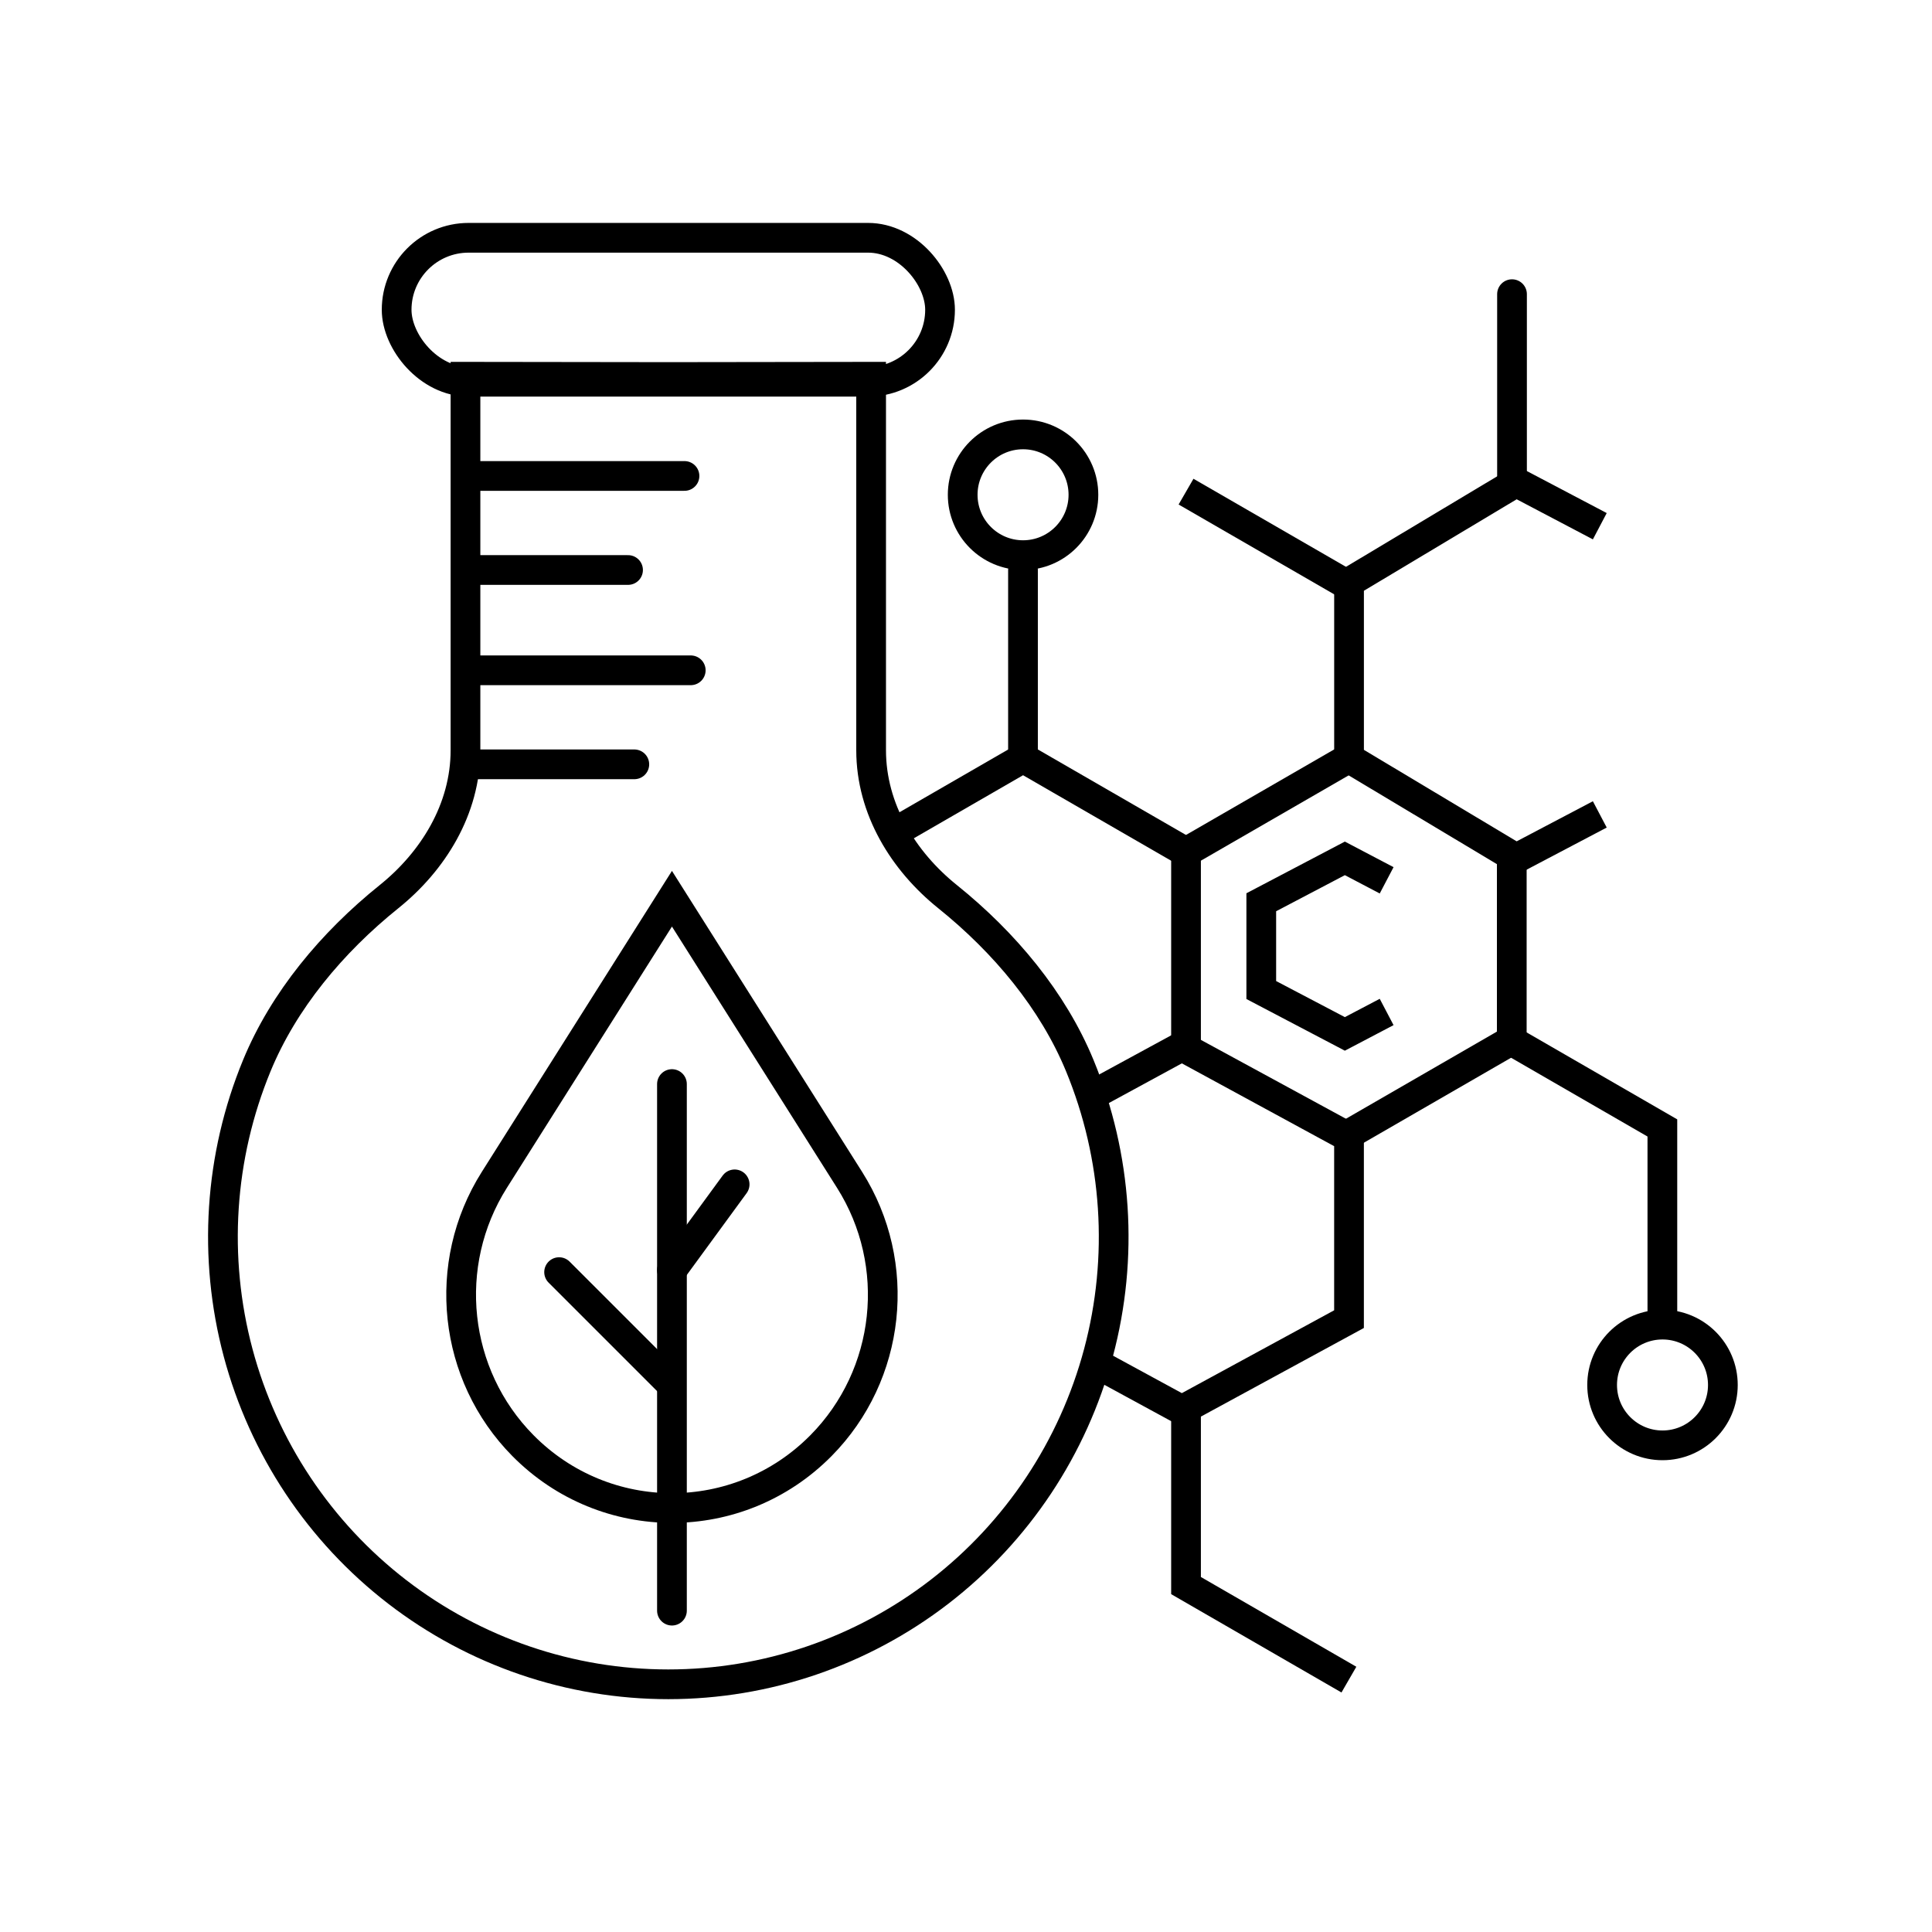
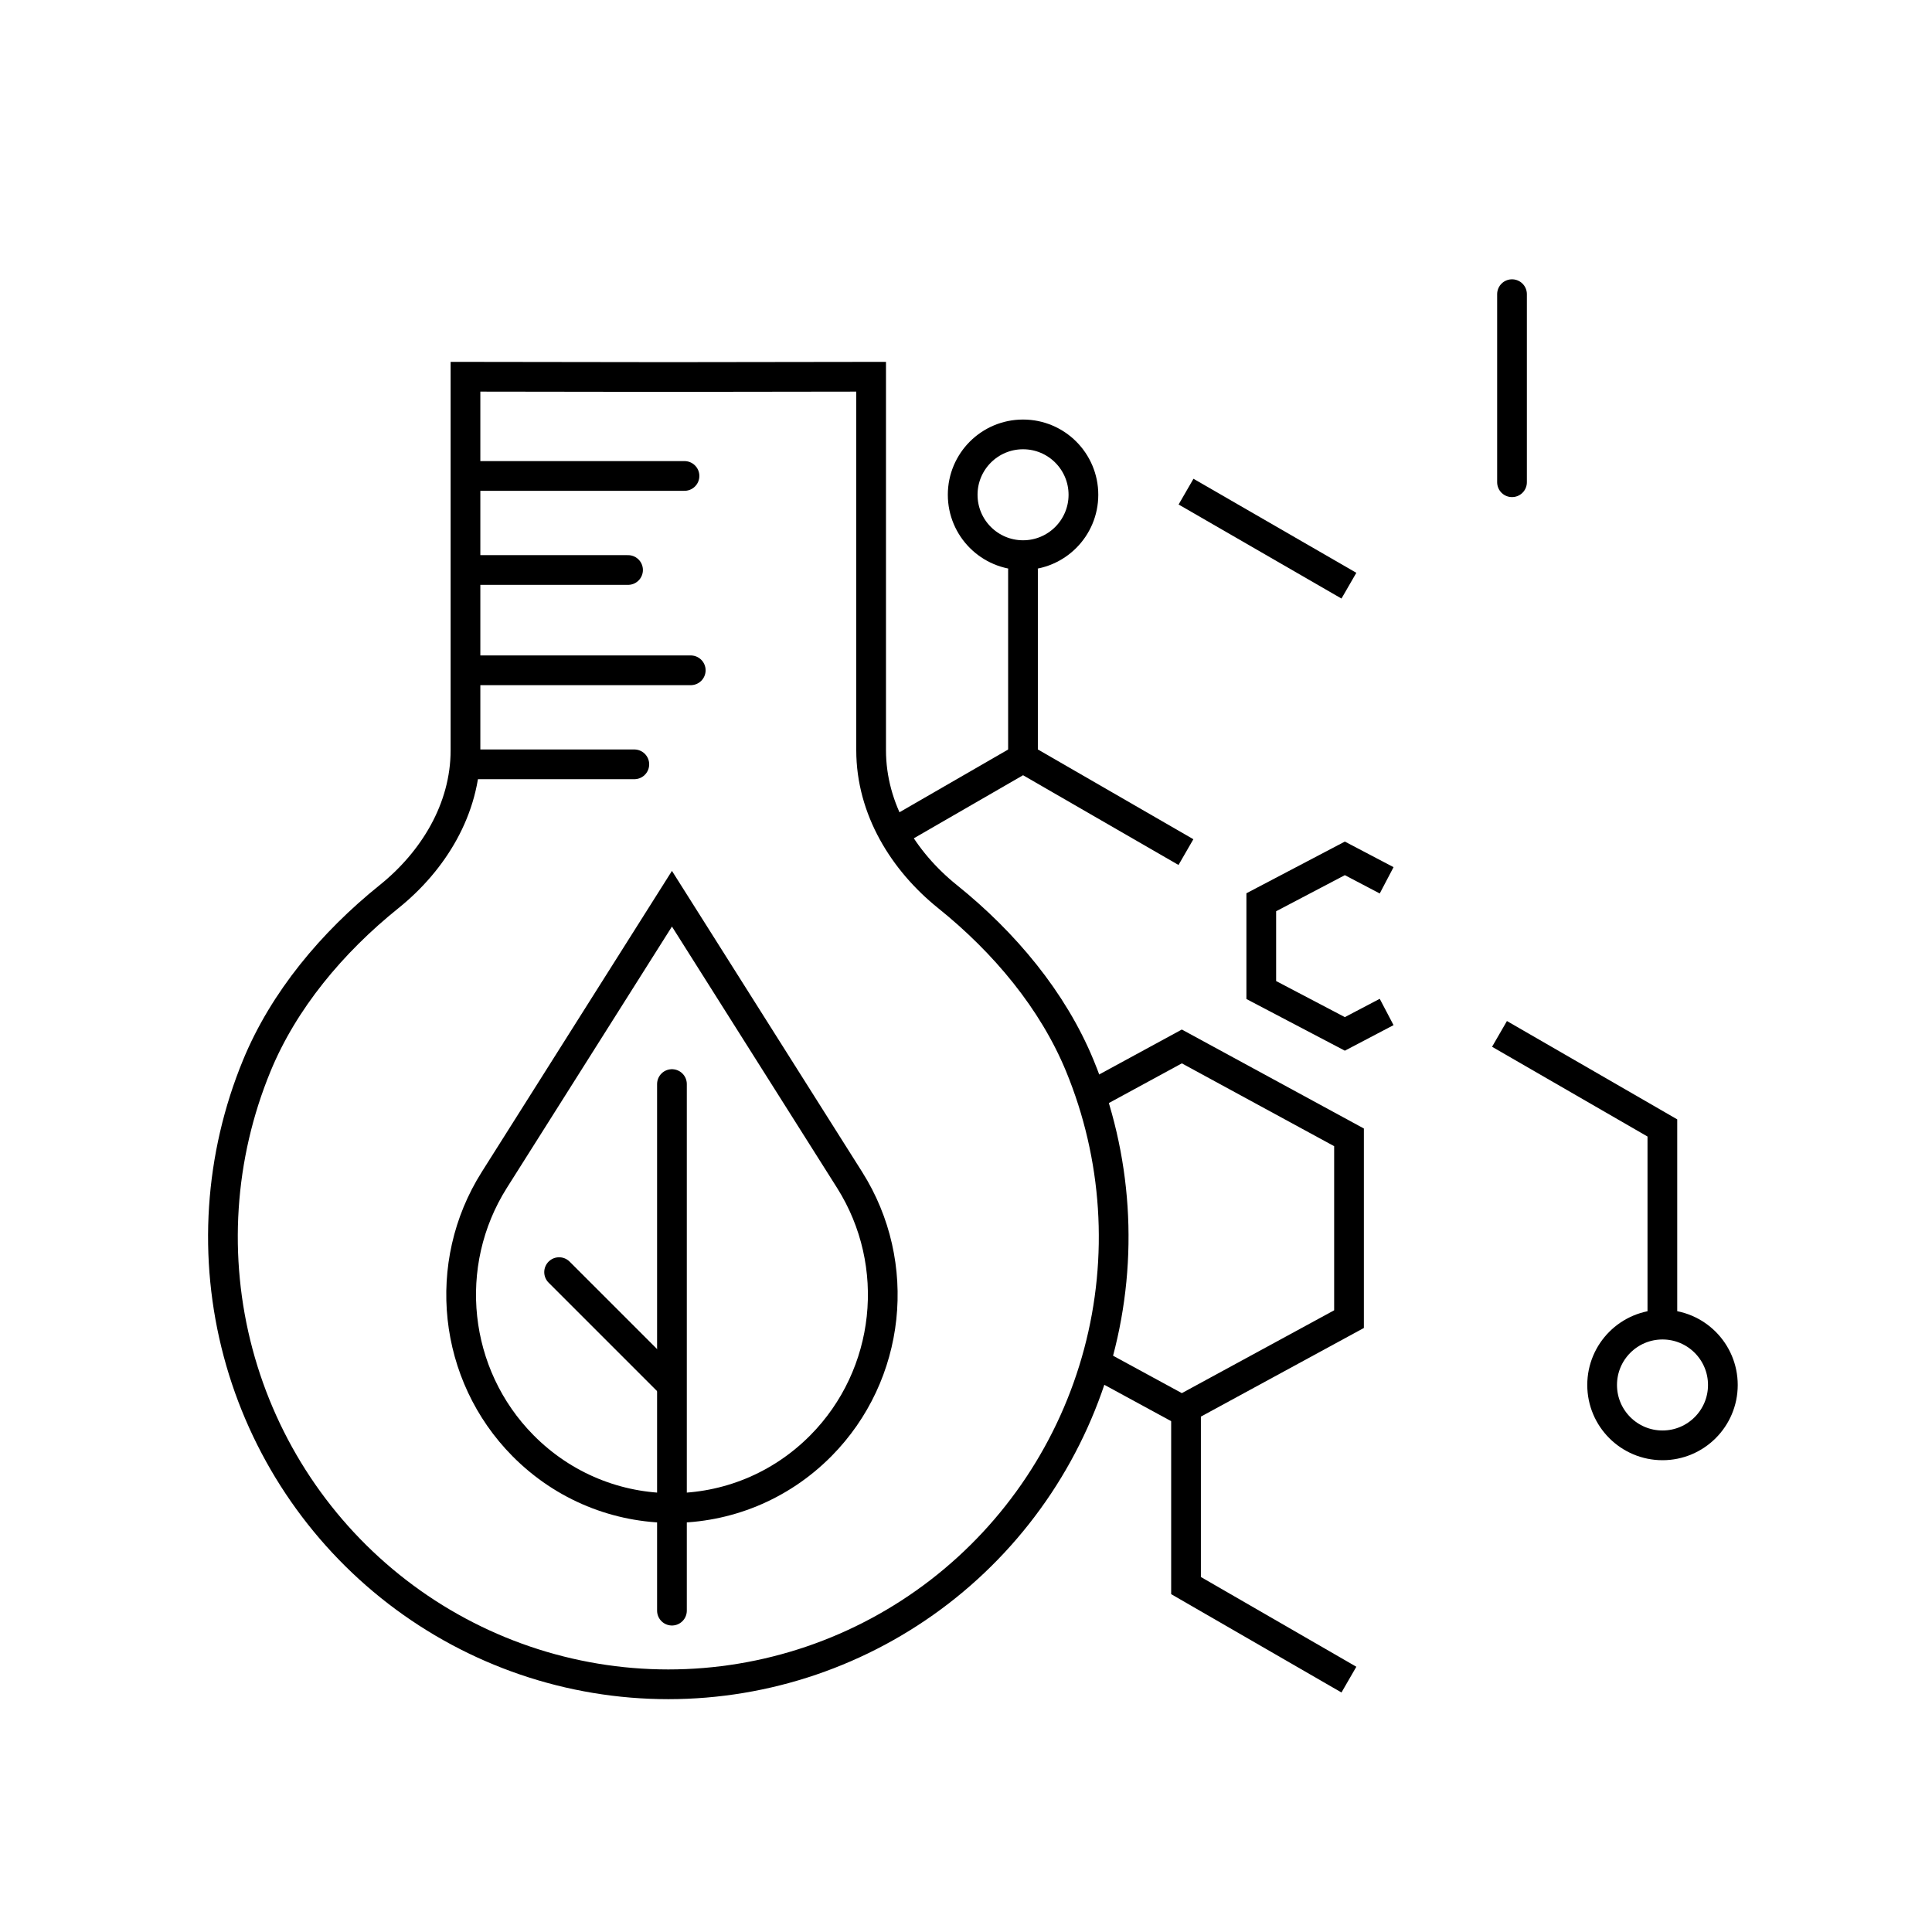
<svg xmlns="http://www.w3.org/2000/svg" width="130" height="130" viewBox="0 0 130 130" fill="none">
  <path d="M79.799 57.336L68.839 51.009L63.36 54.172L60.62 55.754" stroke="black" stroke-width="2" />
-   <path d="M90.765 51.009L79.805 57.336V69.991M101.724 57.336V69.991L90.765 76.318" stroke="black" stroke-width="2" />
  <path d="M100.898 69.569L111.857 75.897V88.552" stroke="black" stroke-width="2" />
  <path d="M90.765 113.018L79.805 106.69L79.805 94.035" stroke="black" stroke-width="2" />
  <path d="M73.899 73.471L79.523 70.413L90.772 76.529V88.762L79.523 94.879L73.899 91.82" stroke="black" stroke-width="2" />
-   <path d="M107.647 54.799L102.022 57.758L90.774 51.023L90.774 39.184L102.022 32.449L107.647 35.408" stroke="black" stroke-width="2" />
  <path d="M93.304 68.093L90.492 69.569L84.868 66.617L84.868 60.711L90.492 57.758L93.304 59.235" stroke="black" stroke-width="2" />
  <circle cx="111.866" cy="93.192" r="4.062" stroke="black" stroke-width="2" />
  <path d="M58.616 50.48C58.616 54.449 60.794 57.95 63.755 60.33C67.605 63.425 70.85 67.322 72.655 71.7C75.18 77.824 75.624 84.614 73.916 91.017C72.208 97.42 68.444 103.078 63.21 107.113C57.976 111.147 51.564 113.333 44.969 113.333C38.373 113.333 31.96 111.147 26.727 107.113C21.493 103.078 17.729 97.42 16.021 91.017C14.314 84.614 14.757 77.824 17.282 71.7C19.087 67.322 22.331 63.425 26.182 60.33C29.142 57.95 31.321 54.449 31.321 50.48V25.35L44.967 25.368H44.97L58.616 25.35V50.48Z" stroke="black" stroke-width="2" />
-   <rect x="26.689" y="16" width="36.565" height="9.686" rx="4.843" stroke="black" stroke-width="2" />
  <path d="M32.112 32.026H46.058" stroke="black" stroke-width="2" stroke-linecap="round" />
  <path d="M45.214 108.377L45.214 72.944" stroke="black" stroke-width="2" stroke-linecap="round" />
  <path d="M68.835 51.009L68.835 38.354" stroke="black" stroke-width="2" stroke-linecap="round" />
  <path d="M101.74 32.449L101.74 19.794" stroke="black" stroke-width="2" stroke-linecap="round" />
  <path d="M31.715 45.103H46.479" stroke="black" stroke-width="2" stroke-linecap="round" />
  <path d="M31.715 38.354H42.26" stroke="black" stroke-width="2" stroke-linecap="round" />
  <path d="M32.136 51.43H42.682" stroke="black" stroke-width="2" stroke-linecap="round" />
  <path d="M37.621 85.599L45.078 93.055" stroke="black" stroke-width="2" stroke-linecap="round" />
-   <path d="M45.214 85.462L49.432 79.693" stroke="black" stroke-width="2" stroke-linecap="round" />
  <path d="M57.167 79.392C60.755 85.072 59.952 92.511 55.242 97.273C49.703 102.872 40.727 102.872 35.188 97.273C30.477 92.511 29.674 85.072 33.262 79.392L45.214 60.473L57.167 79.392Z" stroke="black" stroke-width="2" />
  <circle cx="68.839" cy="33.292" r="4.062" stroke="black" stroke-width="2" />
  <path d="M90.765 39.409L79.806 33.081" stroke="black" stroke-width="2" />
</svg>